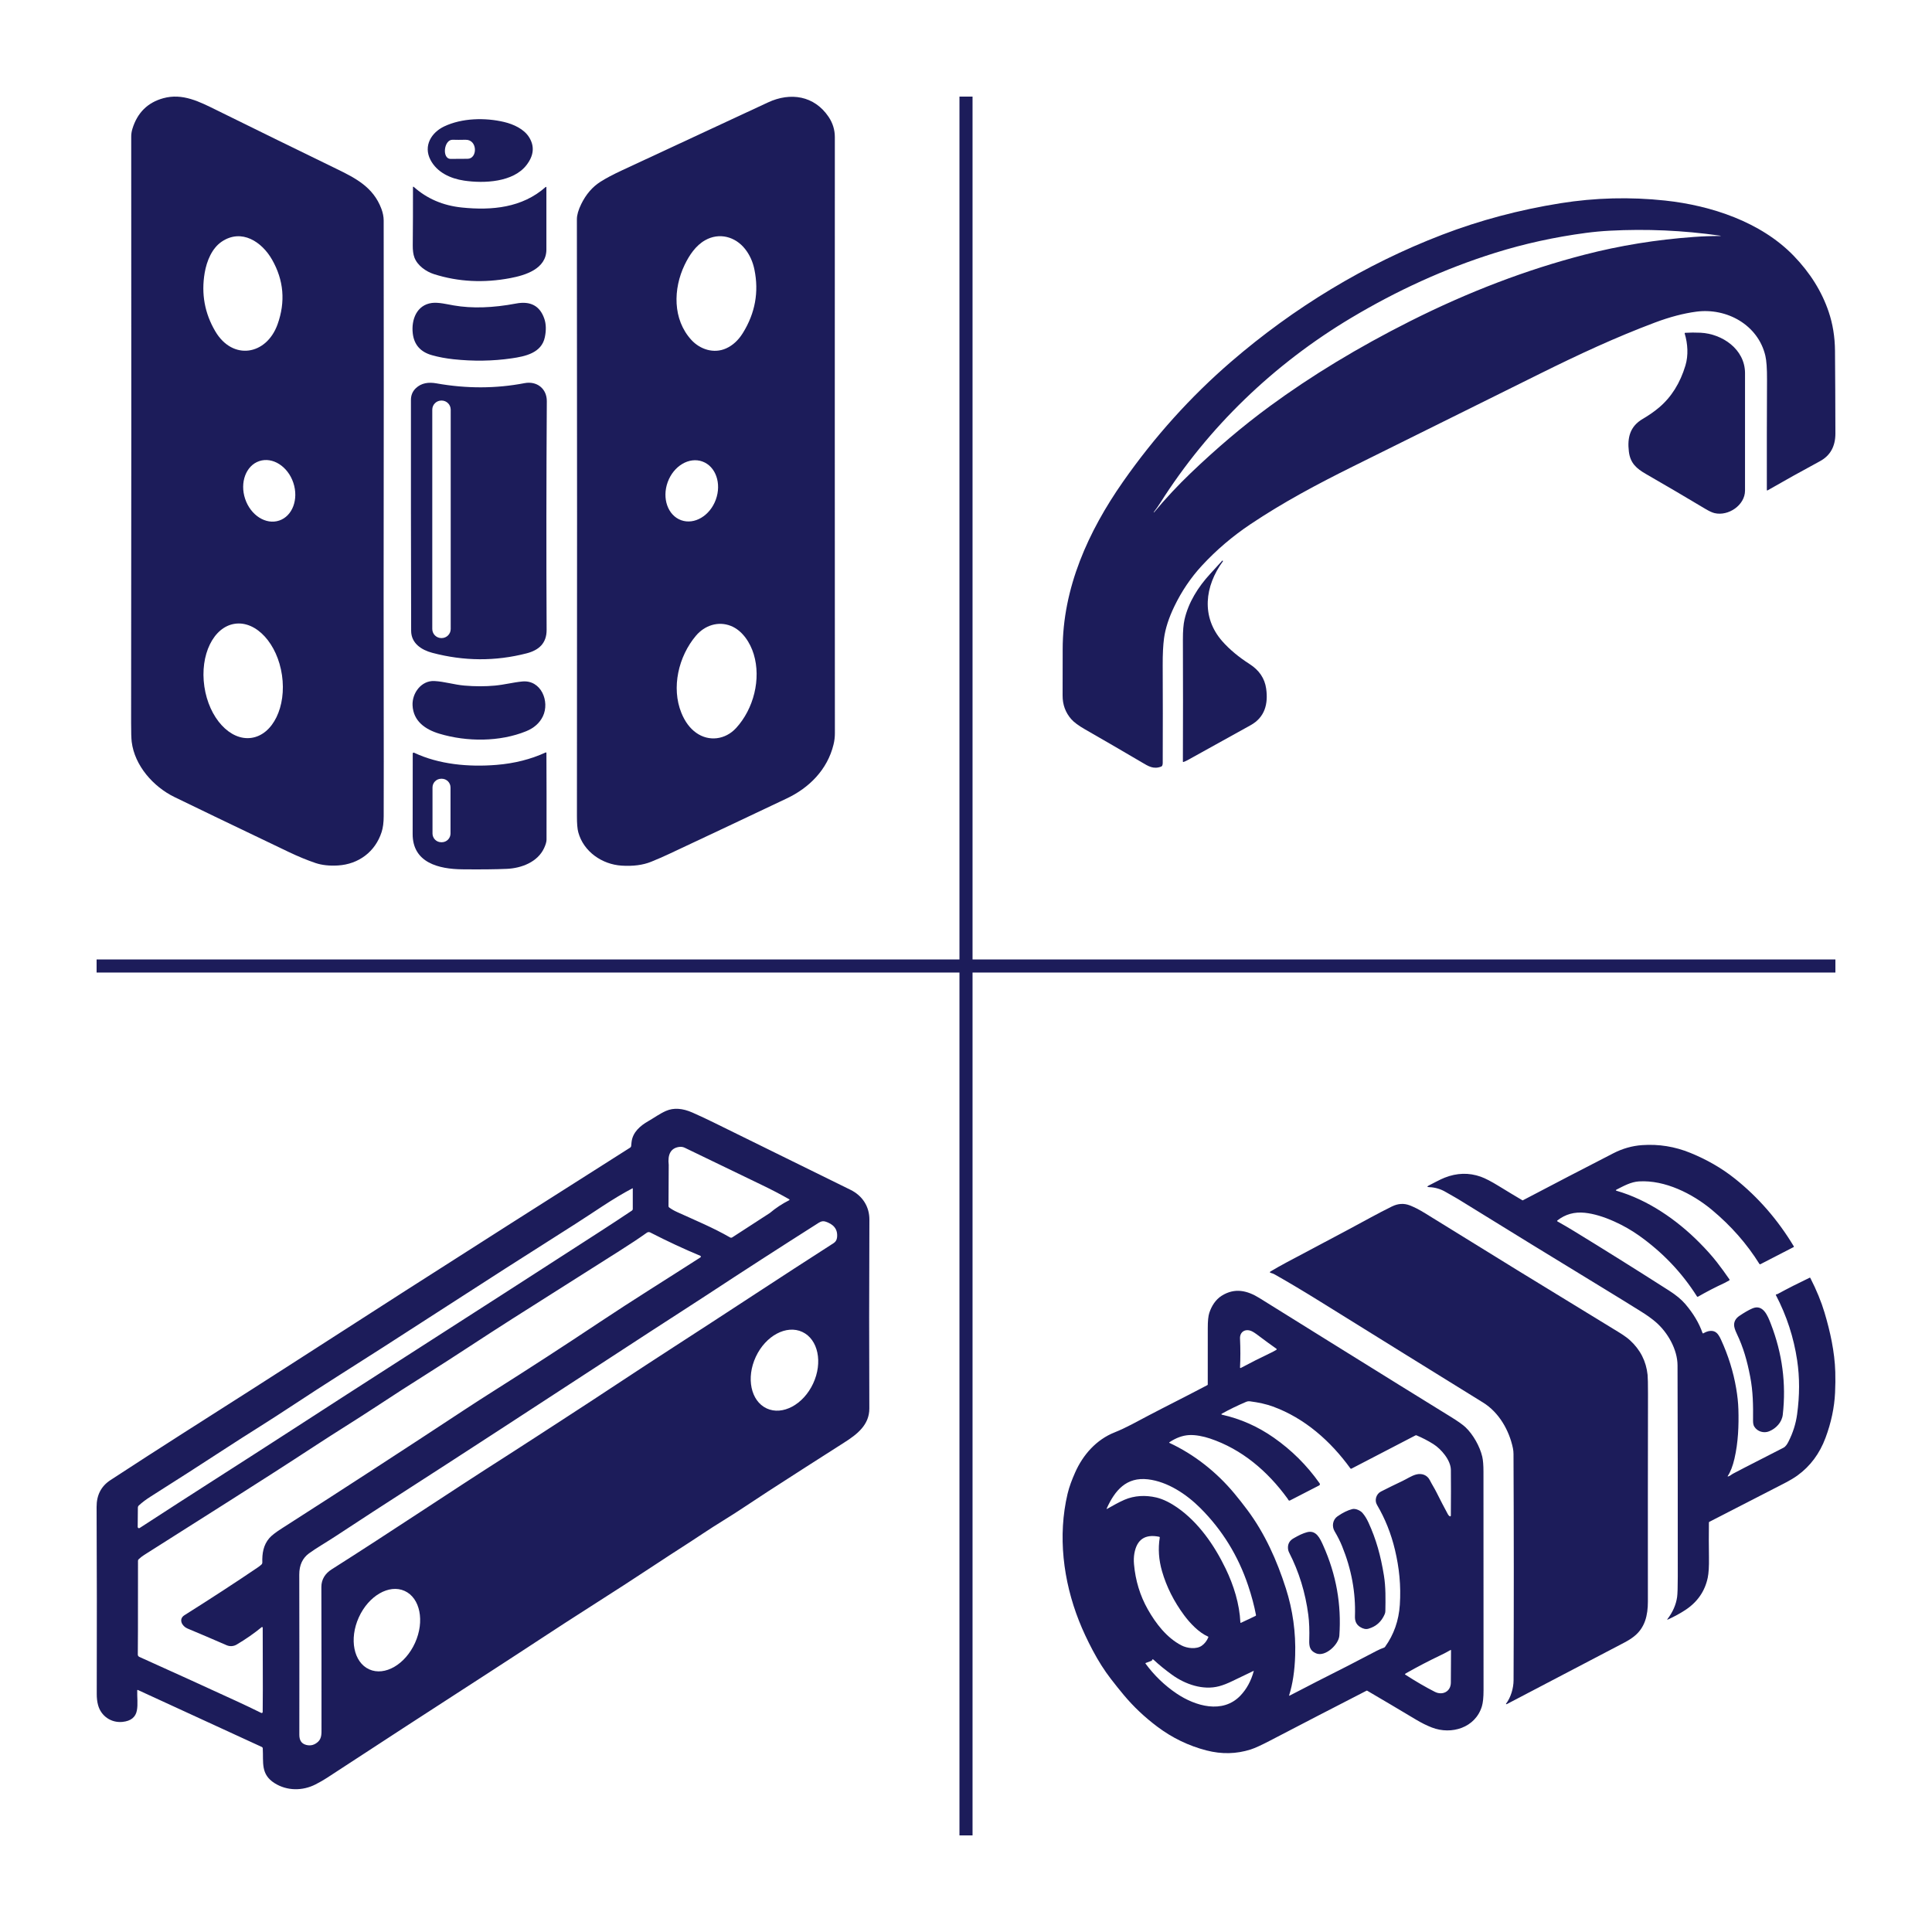
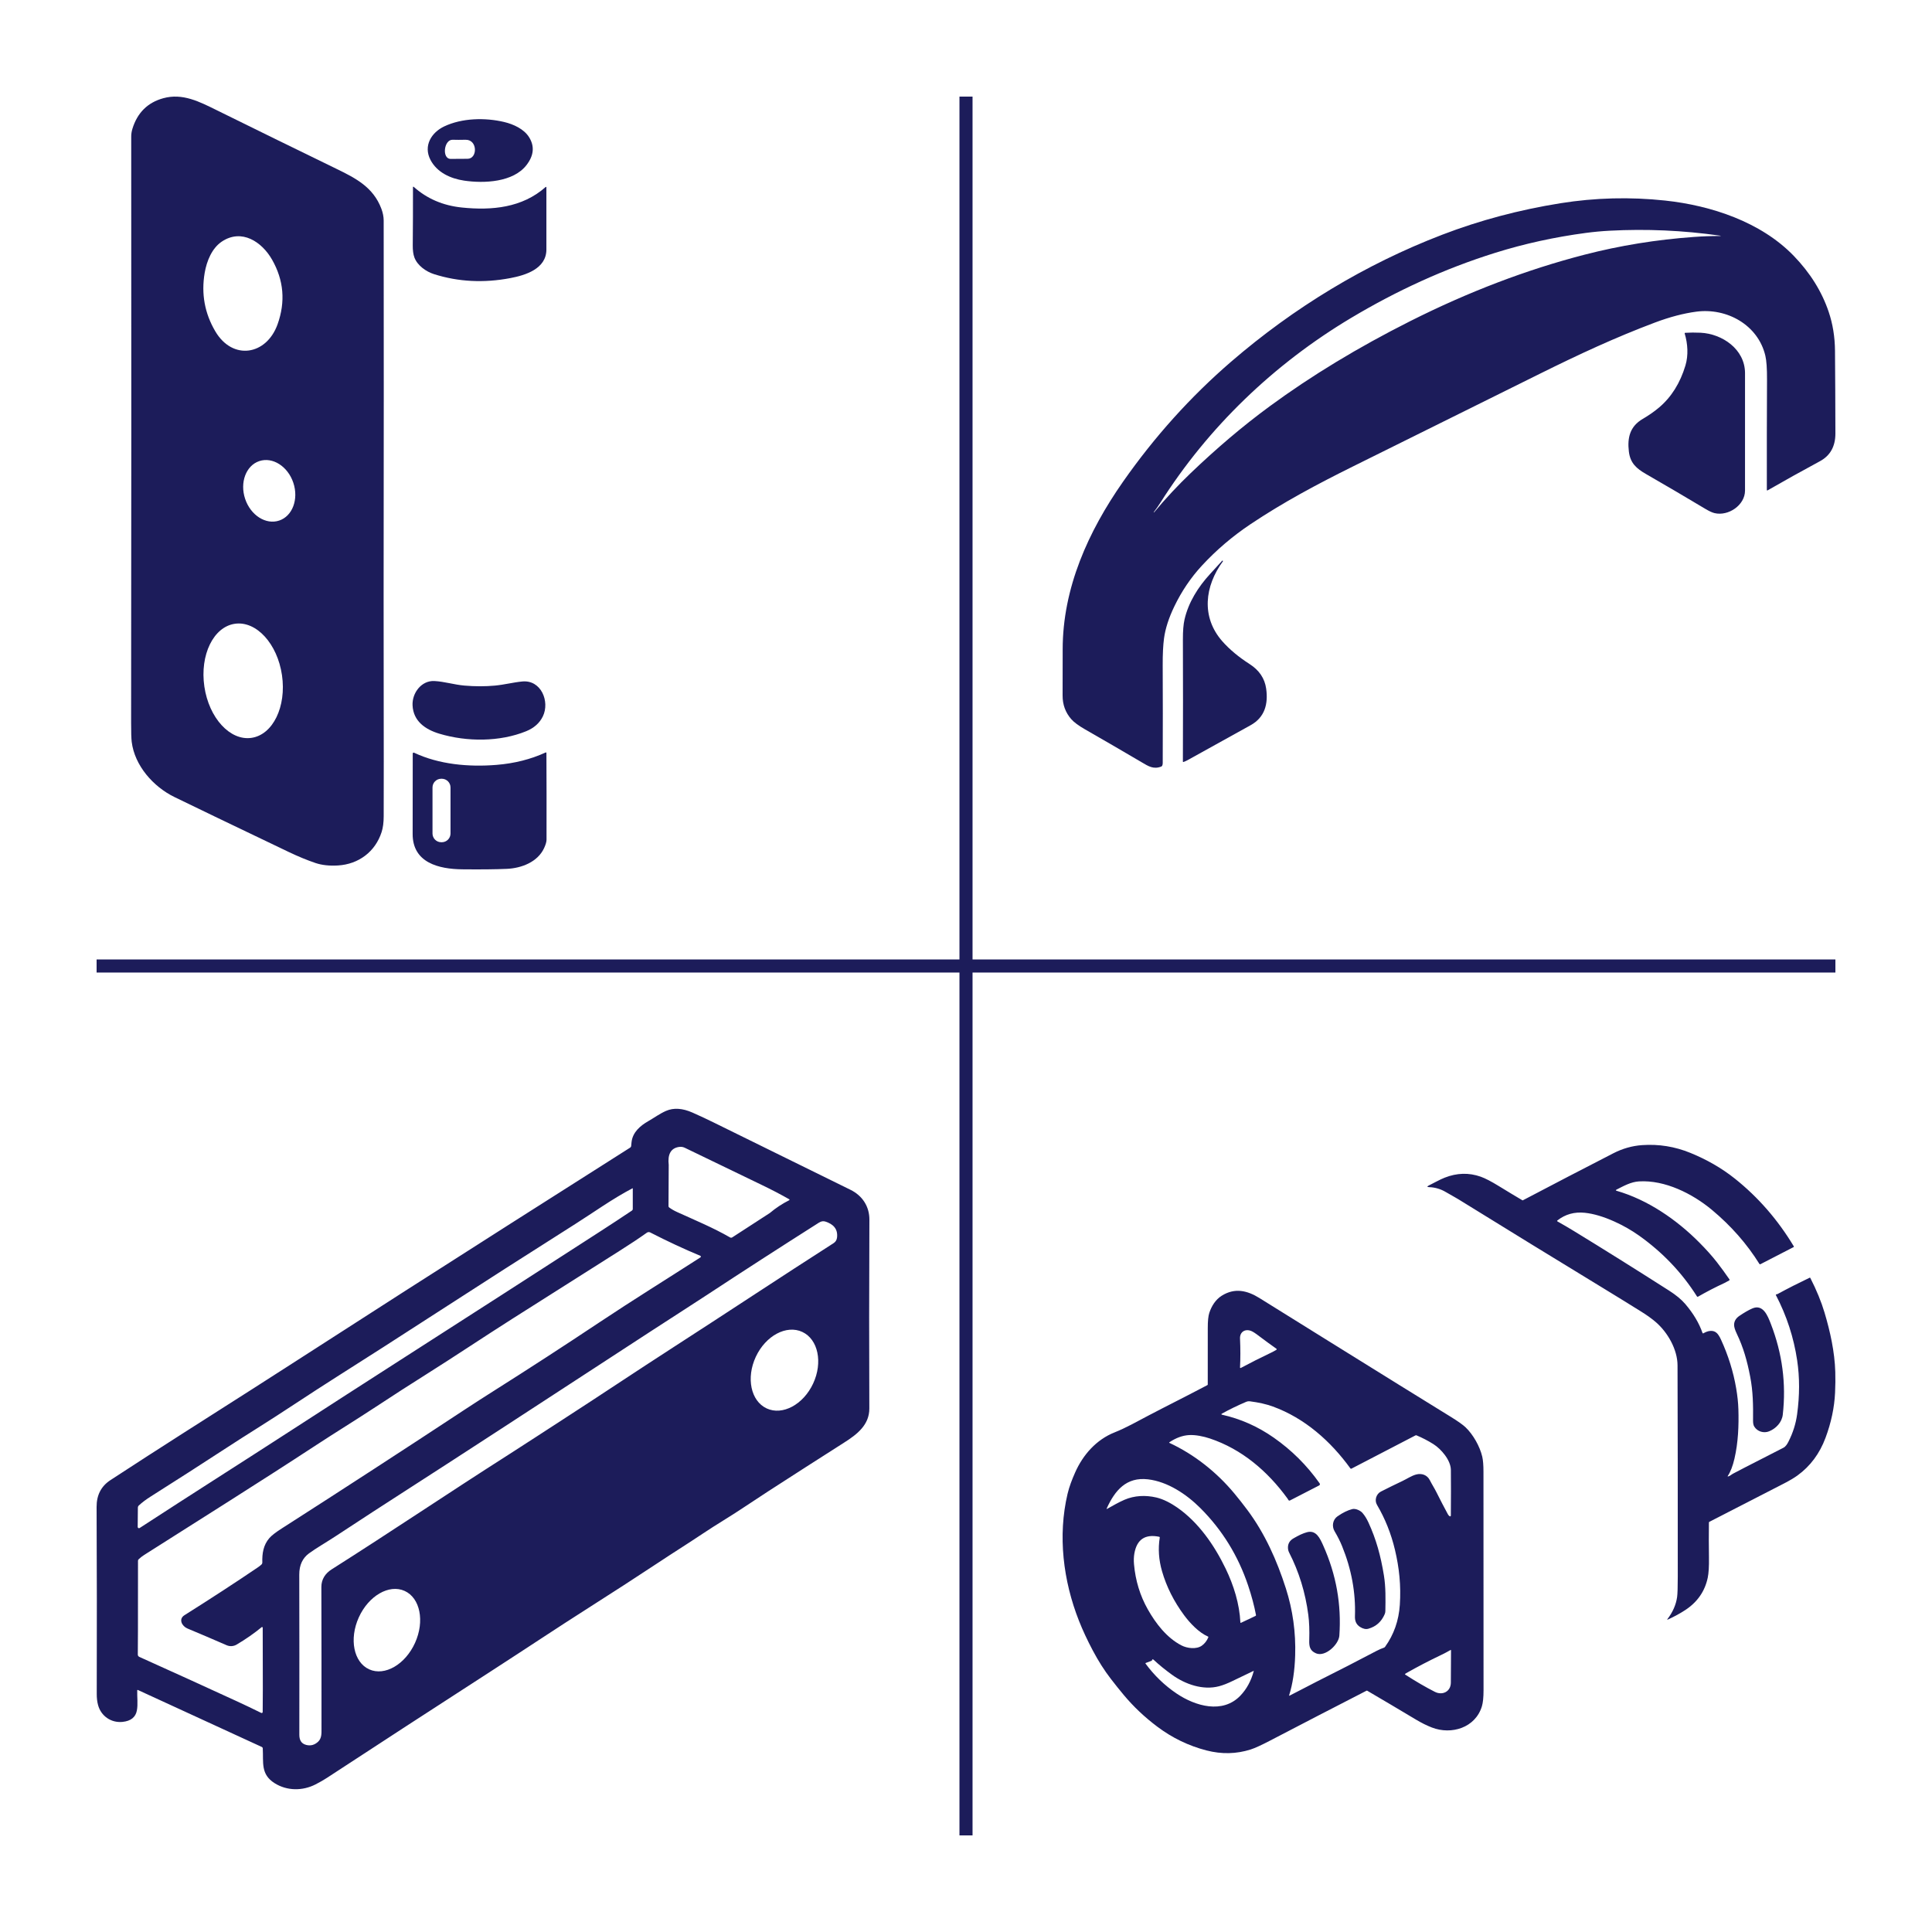
<svg xmlns="http://www.w3.org/2000/svg" xml:space="preserve" width="100mm" height="100mm" version="1.1" style="shape-rendering:geometricPrecision; text-rendering:geometricPrecision; image-rendering:optimizeQuality; fill-rule:evenodd; clip-rule:evenodd" viewBox="0 0 10000 10000">
  <defs>
    <style type="text/css">
   
    .str0 {stroke:#1C1C5A;stroke-width:67.73;stroke-miterlimit:22.926}
    .fil1 {fill:none}
    .fil0 {fill:#1C1C5A;fill-rule:nonzero}
   
  </style>
  </defs>
  <g id="Ebene_x0020_1">
    <g id="_1951527206384">
      <path class="fil0" d="M902.38 4125.2c-109.16,-53.41 -205.6,-162.5 -220.68,-285.57 -2.11,-17.26 -3.12,-50.52 -3.04,-99.72 1.17,-1017.18 1.33,-2027.8 0.55,-3031.94 -0.08,-14.06 2.03,-27.96 6.32,-41.7 25.53,-82.93 78.71,-135.56 159.38,-157.82 100.5,-27.8 188.27,18.2 278.39,62.63 209.82,103.55 415.35,204.2 616.58,301.97 101.28,49.27 192.1,95.58 234.11,207.32 7.89,21.16 11.87,41.31 11.95,60.6 0.7,543.73 0.62,1193.12 -0.31,1948.15 -0.47,378.58 1.56,757.15 0.39,1135.8 -0.08,32.48 -3.6,59.66 -10.7,81.6 -32.72,102.14 -119.32,166.8 -226.15,173.13 -44.51,2.65 -83.32,-1.64 -116.43,-12.81 -44.12,-14.99 -91.12,-34.44 -140.94,-58.26 -306.66,-146.72 -503.13,-241.13 -589.42,-283.38zm212.09 -2410.12c89.96,152.5 264.8,123.77 322.19,-36.39 41.78,-116.74 32.25,-228.41 -28.65,-335.08 -52.56,-92.07 -157.12,-161.8 -259.88,-93.16 -51.15,34.12 -78.17,100.66 -88.63,161.41 -18.59,108.46 -0.24,209.59 54.97,303.22zm330.58 979.35c68.84,-23 101.64,-110.62 73.22,-195.61 -28.43,-85.01 -107.3,-135.22 -176.2,-112.15 -68.85,23.01 -101.64,110.62 -73.22,195.6 28.43,85.02 107.29,135.23 176.2,112.16zm-143.36 1124.74c110.92,-16.16 181.59,-161.48 157.84,-324.56 -23.8,-163.1 -133.05,-282.11 -243.98,-265.94 -110.92,16.16 -181.59,161.48 -157.84,324.56 23.81,163.1 133.05,282.11 243.98,265.94z" />
-       <path class="fil0" d="M4314.15 3854.39c-31.71,129.47 -125.8,223.18 -241.3,278 -203.57,96.67 -407.46,192.8 -611.51,288.46 -27.25,12.8 -57.47,25.92 -90.58,39.43 -42.56,17.34 -93.71,24.05 -153.6,20.22 -100.5,-6.4 -196.71,-72.07 -223.96,-172.49 -4.76,-17.26 -7.11,-45.22 -7.03,-83.87 1.02,-1029.68 0.94,-2059.35 -0.23,-3089.1 0,-21.95 7.57,-48.42 22.8,-79.42 24.6,-49.98 57.55,-88.24 99.02,-114.71 27.87,-17.89 65.67,-37.88 113.38,-60.05 249.81,-116.12 501.33,-233.18 754.65,-351.01 115.34,-53.65 239.03,-34.99 313.05,75.04 21.48,32.02 32.26,66.92 32.26,104.8 -0.39,1027.25 -0.32,2055.68 0.23,3085.12 0.08,20.22 -2.34,40.06 -7.18,59.58zm-735.68 -2094.96c45.22,49.28 116.59,72.55 180.15,43.73 34.44,-15.54 63.33,-42.24 86.68,-79.96 63.49,-102.53 83.4,-211.78 59.58,-327.82 -8.35,-40.99 -24.59,-76.6 -48.57,-106.9 -50.83,-64.11 -133.68,-86.13 -206.31,-45.21 -48.18,27.09 -81.83,76.52 -106.27,127.44 -59.74,124.16 -62.63,282.44 34.74,388.72zm-53.14 933.02c68.76,25.05 149.27,-22.66 179.78,-106.5 30.48,-83.82 -0.52,-172.14 -69.27,-197.14 -68.77,-25.05 -149.28,22.66 -179.79,106.5 -30.47,83.82 0.53,172.14 69.28,197.14zm77.43 597.36c-91.13,107.22 -128.92,269.72 -75.9,400.13 18.43,45.37 43.88,79.65 76.37,102.84 66.06,47.32 151.49,35.84 206.78,-24.44 91.36,-99.49 130.09,-254.26 91.28,-382.25 -18.35,-60.44 -59.03,-122.83 -118.38,-146.41 -65.52,-26 -135.25,-2.66 -180.15,50.13z" />
      <path class="fil0" d="M2725.12 854.46c-68.56,88.71 -218.02,95.9 -322.82,80.44 -71.13,-10.55 -140.63,-42.72 -174.29,-107.53 -37.64,-72.71 4.61,-141.58 71.53,-173.2 91.75,-43.34 210.92,-46.15 309.78,-22.73 48.65,11.56 102.84,36.31 129.39,79.03 29.05,46.77 24.52,94.72 -13.59,143.99zm-392.16 -32.01c30.15,-0.39 59.19,-0.55 87.07,-0.55 52.63,-0.08 52.63,-100.19 -10.62,-98.47 -24.52,0.63 -46.77,0.63 -66.68,0 -45.38,-1.41 -56.7,99.48 -9.77,99.02z" />
-       <path class="fil0" d="M2828.12 1291.76c-0.23,99.95 -108.85,132.98 -186.55,147.66 -137.75,26.16 -269.41,19.37 -394.89,-20.38 -41.39,-13.04 -86.21,-44.74 -101.68,-86.21 -6.01,-16.16 -8.82,-37.17 -8.58,-62.86 0.93,-95.19 1.32,-195.61 1.09,-301.34 0,-1.95 2.34,-2.97 3.82,-1.64 68.49,61.3 151.42,96.99 248.95,107.06 156.65,16.24 312.67,0.94 432.92,-105.19 3.28,-2.89 4.92,-2.11 4.92,2.27 0.31,106.12 0.31,213.02 0,320.63z" />
-       <path class="fil0" d="M2349.21 1581c93.94,16.16 201.23,12.88 321.95,-9.92 74.34,-14.05 122.99,11.79 145.87,77.62 9.69,27.8 10.7,60.05 3.05,96.75 -17.02,82 -102.22,99.25 -171.72,109.33 -97.53,14.21 -197.87,15.77 -301.03,4.68 -39.98,-4.29 -77.23,-11.32 -111.66,-21 -59.27,-16.71 -92.38,-54.27 -99.18,-112.68 -8.35,-71.54 20.77,-147.12 98.55,-157.59 34.2,-4.6 78.63,6.72 114.17,12.81z" />
-       <path class="fil0" d="M2715.13 1983.15c63.17,-12.1 115.57,27.88 115.18,93.71 -2.58,406.77 -2.97,801.03 -1.02,1182.89 0.31,69.89 -40.13,105.65 -103.93,122.05 -161.41,41.54 -323.99,40.6 -487.66,-2.73 -55.99,-14.84 -109.49,-49.12 -109.64,-114.09 -1.02,-406.77 -1.41,-805.02 -1.09,-1194.76 0,-24.13 8.27,-44.19 24.75,-60.2 29.44,-28.58 67.31,-32.88 107.14,-25.77 155.78,27.8 307.9,27.41 456.27,-1.1zm-382.25 137.29c0,-26.09 -21.08,-47.17 -47.16,-47.17l-1.09 0c-26.09,0 -47.17,21.08 -47.17,47.17l0 1135.09c0,26.08 21.08,47.16 47.17,47.16l1.09 0c26.08,0 47.16,-21.08 47.16,-47.16l0 -1135.09z" />
+       <path class="fil0" d="M2828.12 1291.76c-0.23,99.95 -108.85,132.98 -186.55,147.66 -137.75,26.16 -269.41,19.37 -394.89,-20.38 -41.39,-13.04 -86.21,-44.74 -101.68,-86.21 -6.01,-16.16 -8.82,-37.17 -8.58,-62.86 0.93,-95.19 1.32,-195.61 1.09,-301.34 0,-1.95 2.34,-2.97 3.82,-1.64 68.49,61.3 151.42,96.99 248.95,107.06 156.65,16.24 312.67,0.94 432.92,-105.19 3.28,-2.89 4.92,-2.11 4.92,2.27 0.31,106.12 0.31,213.02 0,320.63" />
      <path class="fil0" d="M2562.08 3548.6c47,-4.3 93.47,-16.56 140.87,-21.24 97.84,-9.69 143.99,103.78 106.9,180.46 -16.79,34.75 -45.84,60.52 -86.99,77.23 -135.8,55.13 -305.95,55.52 -449.01,12.49 -72.39,-21.78 -134.62,-64.65 -138.45,-146.57 -3.05,-64.03 45.84,-129.39 112.99,-125.96 51.93,2.66 102.92,19.06 155.09,23.51 55.36,4.76 108.23,4.76 158.6,0.08z" />
      <path class="fil0" d="M2143.13 3895.93c128.69,60.84 282.6,74.97 427.53,63.02 92.38,-7.57 176.88,-28.97 253.64,-64.19 1.87,-0.86 3.98,0.47 3.98,2.58 0.7,134.78 0.94,284.48 0.55,449.09 -0.08,10.69 -4.14,24.91 -12.34,42.79 -33.58,73.25 -118.15,104.56 -192.73,107.92 -58.25,2.65 -135.32,3.43 -231.21,2.42 -120.57,-1.25 -257.23,-33.42 -256.68,-183.35 0.47,-143.22 0.62,-281.9 0.47,-415.98 0,-3.52 3.67,-5.78 6.79,-4.3zm188.74 180c0,-24.91 -20.22,-45.14 -45.14,-45.14l-2.96 0c-24.91,0 -45.14,20.23 -45.14,45.14l0 238.33c0,24.9 20.23,45.13 45.14,45.13l2.96 0c24.92,0 45.14,-20.23 45.14,-45.13l0 -238.33z" />
    </g>
    <g id="_1951527205232">
      <path class="fil0" d="M7465.44 1214.72c194.18,-74.45 398.06,-128.71 611.61,-162.83 179.76,-28.66 360.23,-33.28 541.46,-13.85 237.54,25.46 496.25,110.31 666.32,286.67 84.85,87.92 145,184.37 180.4,289.36 21.23,62.78 32.13,129.93 32.71,201.43 1.09,133.27 1.79,276.02 2.05,428.21 0.06,66.76 -26.55,114.6 -79.91,143.46 -94.27,50.92 -184.69,101.26 -271.33,151.09 -1.61,0.9 -3.6,-0.19 -3.6,-2.05 -0.32,-191.82 0,-382.29 0.9,-571.54 0.26,-56.88 -2.63,-97.99 -8.59,-123.32 -37.65,-159.82 -199.64,-249.22 -357.79,-228.12 -66.25,8.85 -137.62,27.64 -214.2,56.44 -205.79,77.4 -393.57,164.88 -593.59,264.09 -325.98,161.67 -649.14,321.94 -969.47,480.79 -182.97,90.68 -362.15,186.24 -530.3,298.98 -91.51,61.31 -175.53,132.49 -250.88,213.94 -57.33,62.01 -105.05,132.56 -143.14,211.7 -28.54,59.25 -46.24,114.21 -53.1,164.81 -4.81,35.85 -7.12,82.47 -6.86,140 0.77,163.09 0.83,331.75 0.12,506.06 0,4.68 -0.89,8.91 -2.62,12.82 -1.03,2.25 -2.89,4.05 -5.13,4.88 -40.34,15.65 -66.96,-2.12 -99.98,-21.55 -95.18,-56.11 -193.42,-113.19 -294.75,-171.23 -33.35,-19.11 -56.95,-36.62 -70.87,-52.52 -30.07,-34.38 -45.02,-75.03 -44.89,-121.98 0.26,-74.26 0.39,-153.79 0.39,-238.57 -0.07,-319.05 132.43,-611.04 311.99,-867.95 163.15,-233.24 349.78,-440.51 559.8,-621.75 324.19,-279.61 693.32,-504.19 1093.25,-657.47zm1435.57 4.75c-189.45,-27 -379.08,-35.4 -568.97,-25.33 -42.01,2.24 -82.99,6.03 -122.94,11.35 -162.83,21.67 -319.18,55.98 -469.06,102.86 -263.38,82.35 -510.29,195.99 -747.51,337.72 -399.08,238.44 -739.11,565.12 -986.65,956.32 -10.46,16.48 -21.74,32.58 -33.86,48.16 -0.39,0.51 -0.32,0.96 0.19,1.41l0 0c0.51,0.39 0.96,0.32 1.35,-0.12 59.57,-71.51 122.81,-139.3 189.69,-203.24 132.31,-126.46 266.47,-241.26 408.84,-345.73 215.8,-158.34 458.02,-305.2 726.8,-440.45 301.67,-151.86 602.51,-266.53 902.45,-344.06 184.5,-47.72 372.54,-77.92 566.08,-91.9 45.21,-3.27 89.66,-4.87 133.39,-4.87 10.14,0 10.2,-0.71 0.2,-2.12z" />
      <path class="fil0" d="M8588.5 2108.2c62.91,-53.62 107.99,-125.7 135.25,-216.32 15.97,-53.23 12.06,-112.93 -3.91,-166.1 -0.45,-1.54 0.64,-3.01 2.18,-3.14 25.2,-1.6 51.82,-1.8 79.97,-0.45 112.42,5.39 230.1,85.49 230.23,209.26 0.32,207.98 0.26,410.63 -0.06,608.03 -0.13,75.61 -86.9,133.58 -157.9,116.33 -12.24,-2.95 -28.28,-10.39 -48.03,-22.25 -97.93,-58.68 -200.09,-118.71 -306.61,-180.02 -49.12,-28.28 -81.45,-56.24 -88.63,-116.33 -8.53,-71.38 5.19,-130 71.76,-168.99 32.39,-18.92 60.93,-38.93 85.75,-60.02z" />
      <path class="fil0" d="M6329.87 2905.15c-94.15,128.07 -114.09,288.21 -3.15,414.1 37.07,42 84.21,81.38 141.48,118.13 49.44,31.68 77.92,74 85.42,126.97 11.09,78.25 -6.41,148.28 -80.23,189.19 -105.3,58.43 -214.13,118.77 -326.49,180.98 -6.73,3.72 -13.72,6.86 -20.97,9.43 -2.24,0.83 -3.33,0.06 -3.33,-2.31 0.83,-205.61 0.83,-415.96 0.06,-631.11 -0.19,-44.51 2.69,-79.4 8.53,-104.6 20.33,-88.18 69.97,-167.38 132.62,-235.56 19.18,-20.84 39.96,-43.61 62.34,-68.3 0.57,-0.7 1.28,-0.7 1.99,-0.12l1.47 1.15c0.71,0.58 0.84,1.28 0.26,2.05z" />
    </g>
    <path class="fil0" d="M710.3 8748.8c-1.02,33.22 4.35,73.25 -1.87,104.94 -6.73,34.83 -31.51,54.43 -74.27,58.77 -58.94,6.05 -111.07,-30.15 -126.49,-86.71 -4.68,-16.95 -6.98,-36.37 -6.9,-58.34 0.94,-332.78 0.69,-655.34 -0.76,-967.59 -0.26,-61.07 23.51,-107.24 71.46,-138.66 62.43,-40.8 124.95,-81.43 187.64,-121.89 249.65,-160.98 486.6,-309.95 721.77,-461.56 430.39,-277.42 818.45,-526.04 1164.17,-745.88 218.05,-138.58 423.49,-269.07 616.24,-391.55 3.41,-2.13 5.28,-5.28 5.7,-9.28 0.6,-6.56 1.2,-13.12 1.97,-19.85 5.79,-50.68 44.37,-83.98 86.7,-108.25 31.01,-17.8 59.97,-39.1 91.82,-52.98 39.35,-17.12 85.18,-14.14 137.47,9.03 38.25,16.95 76.41,34.83 114.48,53.66 232.1,114.38 466.24,229.63 702.26,345.55 62.35,30.58 98.55,86.71 98.3,154.68 -1.54,350.75 -1.62,676.54 -0.35,977.29 0.35,84.92 -63.02,133.81 -129.89,176.32 -131.76,83.89 -263.19,168.22 -394.27,252.96 -77.51,50.17 -151.36,101.28 -229.29,149.06 -74.7,45.74 -144.37,94.03 -217.45,140.71 -39.78,25.47 -80.58,51.96 -122.23,79.55 -115.83,76.57 -235.68,154.17 -359.52,232.96 -163.54,103.99 -319.66,208.42 -494.69,321.44 -311.75,201.44 -598.27,387.72 -859.5,558.67 -17.98,11.75 -37.91,23.16 -59.63,34.24 -67.8,34.66 -148.37,33.56 -211.4,-6.14 -73.59,-46.25 -57.58,-106.98 -61.67,-180.31 -0.17,-3.24 -2.13,-6.05 -5.02,-7.41l-641.88 -295.13c-1.28,-0.6 -2.81,0.25 -2.9,1.7zm2750.98 -2718.86l-1.11 213.02c-0.08,2.73 1.19,5.28 3.41,6.81 12.35,9.03 26.06,16.95 41.14,23.77 92.07,41.9 186.87,81.08 274.01,131.34 3.57,2.13 8.09,1.96 11.58,-0.34l194.37 -126.06c30.41,-25.72 63.88,-47.79 100.25,-66.18 1.96,-1.03 2.04,-3.75 0.08,-4.86 -43.86,-25.04 -91.81,-50 -143.77,-74.95 -128.36,-61.75 -260.64,-125.55 -396.66,-191.56 -9.54,-4.69 -20.02,-6.05 -31.34,-4.17 -41.06,6.72 -58.35,37.81 -51.96,93.18zm-186.02 121.71c0,-0.85 -0.85,-1.45 -1.62,-1.02 -103.83,54.43 -200.93,124.53 -295.73,184.57 -251.26,159.2 -483.53,307.91 -696.9,446.15 -215.66,139.6 -394.61,254.33 -536.77,344.19 -141.13,89.18 -279.29,183.3 -420.42,271.71 -49.49,31.09 -97.36,61.58 -143.44,91.65 -139.6,90.96 -273.41,176.9 -401.59,257.91 -22.92,14.47 -42.85,29.55 -59.88,45.14 -3.32,2.98 -5.2,7.24 -5.28,11.75l-0.94 99.66c0,5.28 5.79,8.43 10.13,5.62 262.77,-171.29 529.71,-340.1 795.11,-512.16 174.87,-113.37 366.76,-237.04 575.78,-371.11 349.82,-224.34 689.24,-442.73 1018.27,-655.24 54.25,-35.01 107.32,-69.93 159.27,-104.77 2.47,-1.7 4.01,-4.6 4.01,-7.66l0 -106.39zm-1611.85 2062.25c-0.09,-39.43 20.53,-70.09 52.47,-90.37 307.48,-194.88 609.17,-398.44 915.8,-593.83 95.05,-60.56 187.38,-121.46 281.84,-182.45 190.62,-123.08 378.77,-249.39 569.22,-372.21 274.1,-176.66 558.49,-365.4 832.08,-540.61 10.47,-6.73 16.43,-16.69 17.8,-29.89 4.77,-45.23 -21.38,-69.08 -60.31,-81.69 -10.9,-3.57 -22.06,-1.79 -33.39,5.45 -202.2,128.36 -393.84,252.04 -574.84,371.03 -95.91,63.03 -195.13,125.97 -292.24,189.34 -637.78,416.16 -1052.75,685.91 -1244.99,809.33 -133.47,85.69 -264.13,170.69 -392.15,254.93 -45.23,29.72 -98.63,60.39 -135.26,87.22 -33.64,24.78 -50.51,61.24 -50.42,109.45 0.6,273.75 0.68,550.23 0.34,829.43 0,25.38 8.43,45.48 35.26,52.55 22.83,5.97 43.27,0.6 61.41,-16.01 19.59,-17.89 18.06,-44.21 18.06,-68.14 0.17,-258.16 -0.08,-502.7 -0.68,-733.53zm-949.44 230.4l-0.68 119.33c0,5.88 2.64,9.97 8,12.44 171.12,77.08 339.85,153.91 506.37,230.48 37.9,17.46 79.38,37.22 124.44,59.45 3.49,1.71 7.58,-0.85 7.58,-4.68l0.68 -116.95 -0.6 -319.57c0,-2.81 -3.32,-4.35 -5.45,-2.56 -39.52,32.45 -82.7,62.52 -129.55,90.12 -15.76,9.28 -35.18,10.56 -51.7,3.32 -68.91,-30.07 -136.54,-58.94 -202.89,-86.62 -28.02,-11.67 -47.86,-48.3 -15.58,-68.66 139.94,-88.15 266.85,-170.94 380.73,-248.19 6.56,-4.43 12.69,-9.29 18.4,-14.65 2.72,-2.56 4.17,-6.14 4.08,-9.8 -1.61,-46.51 5.28,-90.8 36.37,-126.65 11.33,-13.12 32.62,-29.65 63.88,-49.66 316.34,-202.55 633.87,-408.84 952.68,-618.8 44.72,-29.38 92.42,-60.13 143.18,-92.24 185.6,-117.29 368.21,-235.85 547.85,-355.52 172.73,-115.07 349.56,-224.69 523.74,-336.7 3.15,-2.04 2.72,-6.72 -0.77,-8.17 -84.15,-35.01 -170.6,-75.38 -259.44,-120.95 -5.45,-2.81 -12.1,-2.3 -17.12,1.28 -38.93,27.76 -86.8,59.62 -143.78,95.56 -185.85,117.29 -370,233.98 -552.53,350.07 -156.55,99.57 -294.79,192.58 -442.91,285.85 -86.7,54.59 -175.03,111.49 -264.89,170.69 -103.14,67.88 -204.25,129.63 -307.91,197.52 -299.13,195.98 -595.96,381.41 -889.65,568.2 -10.3,6.56 -20.1,14.14 -29.21,22.91 -2.04,1.96 -3.07,4.43 -3.07,7.24l-0.25 365.91zm3254.13 -1154.4c81.91,38.19 189.65,-19.39 240.66,-128.73 50.95,-109.3 25.91,-228.89 -56.07,-267.12 -81.9,-38.17 -189.65,19.4 -240.66,128.74 -50.94,109.31 -25.9,228.89 56.07,267.11zm-2057.09 1350.67c80.41,36.34 186.62,-25.15 237.28,-137.24 50.61,-112.09 26.42,-232.44 -53.97,-268.75 -80.42,-36.35 -186.63,25.15 -237.29,137.24 -50.61,112.09 -26.42,232.44 53.98,268.75z" />
    <g id="_1951527201680">
      <path class="fil0" d="M8944.74 7642.02c10.24,-2.38 16.36,-9.47 25.24,-14.24 87.35,-46.19 176.71,-90.39 260.93,-134.25 12.56,-6.5 20.2,-19.88 26.32,-31.9 23.01,-45.28 37.91,-92.23 44.57,-140.92 13.43,-97.97 13.54,-191.22 0.27,-279.72 -17.6,-118.11 -54.21,-230.49 -109.78,-337.12 -1.24,-2.44 -0.54,-3.85 2.17,-4.23 2,-0.27 4.93,-1.02 6.6,-1.94 52.7,-28.65 107.89,-56.71 165.45,-84.16 1.68,-0.82 2.93,-0.38 3.74,1.24 32.17,62.93 56.65,122.56 73.44,178.83 29.73,99.54 52.53,203.73 55.72,306.85 1.03,34.17 0.71,70.02 -1.08,107.61 -3.57,77.06 -19.98,154.94 -49.28,233.68 -30.6,82.21 -79.12,147.42 -145.68,195.56 -34.18,24.64 -79.51,46.25 -120.07,67.16 -113.62,58.54 -225.51,116.05 -335.72,172.49 -1.46,0.75 -2.16,1.95 -2.22,3.62 -0.75,61.58 -0.7,121.69 0.22,180.4 0.71,46.68 -1.41,81.78 -6.33,105.23 -14.79,70.24 -53.35,125.91 -115.74,167.02 -26.53,17.49 -56.43,33.84 -89.74,49.06 -4.6,2.11 -5.36,1.14 -2.32,-2.87 27.02,-35.69 43.43,-73.22 49.17,-112.59 2.33,-15.65 3.47,-51.45 3.52,-107.39 0.16,-426.97 -0.22,-791.12 -1.25,-1092.45 -0.32,-81.89 -50.63,-170.7 -112.97,-224.21 -20.2,-17.38 -45.16,-35.31 -74.9,-53.83 -69.37,-43.27 -132.95,-82.48 -190.68,-117.63 -253.02,-154.08 -505.5,-309.07 -757.44,-464.93 -20.9,-12.89 -42.62,-23.78 -63.41,-36.34 -25.29,-15.28 -55.68,-24.37 -84.43,-25.24 -13.49,-0.43 -14.19,-3.63 -2.01,-9.53 26.81,-13.05 53.46,-28.92 80.75,-39.7 63.15,-24.91 125.32,-26.59 186.46,-4.98 23.34,8.29 54.92,24.64 94.72,49.17 41.7,25.62 82.1,49.99 121.26,73.11 0.54,0.33 1.19,0.38 1.79,0.06 157.21,-82.64 313.35,-163.82 468.45,-243.49 47.87,-24.59 97.48,-38.67 148.77,-42.29 86.49,-6.13 170.05,7.36 250.69,40.4 82.05,33.57 159.38,76.95 229.3,132.62 120.82,96.24 222.69,213.22 305.55,350.99 0.98,1.63 0.65,2.87 -1.03,3.74l-172 88.71c-1.73,0.92 -3.9,0.32 -4.93,-1.35 -64.93,-104.26 -147.09,-197.73 -246.46,-280.37 -100.84,-83.89 -242.79,-155 -376.88,-146.98 -41.59,2.49 -78.96,23.39 -116.33,42.51 -4.98,2.54 -4.76,4.6 0.6,6.17 160.41,46.47 308.96,148.07 427.35,267.1 36.99,37.21 67.69,71.6 92.12,103.12 21.12,27.24 42.56,56.59 64.34,88.16 1.35,2.01 0.65,4.72 -1.52,5.74 -8.39,4.01 -16.09,9.32 -24.53,13.22 -46.36,21.39 -91.8,44.89 -136.32,70.51 -2,1.19 -4.6,0.54 -5.84,-1.46 -77.94,-123.21 -177.91,-228.11 -299.92,-314.71 -39,-27.67 -81.35,-51.88 -127.11,-72.51 -56.92,-25.62 -108.15,-40.78 -153.7,-45.44 -53.56,-5.47 -100.57,7.64 -141.02,39.26 -2.76,2.23 -2.66,4.18 0.43,5.85 29.46,16.52 57.3,32.82 83.51,48.85 153.81,93.97 318.55,197.08 494.29,309.35 35.26,22.58 62.71,45.22 82.32,68.02 42.19,49.12 72.19,99.37 90.06,150.82 0.65,1.9 2.92,2.71 4.66,1.68 21.23,-12.67 49.77,-19.82 69.37,-1.19 7.04,6.72 14.03,17.55 20.96,32.55 38.07,82.59 64.45,166.96 79.18,253.23 6.66,38.94 10.45,74.9 11.48,107.89 2.54,85.02 -0.87,172.16 -20.2,255.99 -8.94,38.62 -20.47,68.56 -34.66,89.85 -1.57,2.33 -0.98,3.19 1.73,2.54z" />
-       <path class="fil0" d="M7795.27 8818.31c25.07,-32.98 38.77,-80.7 38.94,-121.42 1.67,-377.74 1.57,-768.05 -0.33,-1171.03 -0.05,-10.45 -1.08,-20.31 -2.98,-29.68 -19.22,-93.04 -72.62,-185.97 -154.56,-236.61 -261.31,-161.55 -540.7,-334.8 -838.18,-519.74 -89.63,-55.73 -169.52,-103.39 -239.65,-142.97 -6.39,-3.63 -13.1,-6.34 -20.09,-8.13 -7.09,-1.78 -7.47,-4.6 -1.19,-8.34 27.13,-16.14 54.43,-31.52 81.78,-46.09 103.05,-54.86 208.5,-110.85 316.32,-168.1 76.47,-40.56 154.89,-85.13 229.36,-121.58 31.36,-15.33 61.95,-17.28 91.79,-5.85 24,9.21 50.69,22.91 80.1,41.16 307.88,190.96 632.93,390.69 975.15,599.14 28.59,17.43 62.06,37.04 85.02,58.11 53.4,48.9 83.78,108.58 91.15,178.93 1.46,14.46 2.16,47.28 2.11,98.35 -0.7,355.21 -0.87,713.51 -0.54,1074.84 0.05,71.27 -14.84,136.53 -72.73,181.54 -13.98,10.88 -30.12,21.12 -48.47,30.7 -199.9,105.01 -402.82,211.21 -608.67,318.72 -1.03,0.48 -2.06,0.7 -3.2,0.59 -1.24,-0.11 -1.89,-1.57 -1.13,-2.54z" />
      <path class="fil0" d="M6251.31 7166.64c0.38,-96.35 0.44,-193.83 0.11,-292.34 -0.11,-36.45 2.55,-62.82 8.02,-79.23 11.8,-35.47 32.44,-68.4 63.85,-88.22 67.86,-42.68 132.25,-27.57 196.21,12.24 239.26,148.77 478.25,297.97 717.74,446.3 92.12,57.03 183.1,113.24 272.84,168.65 36.61,22.58 61.95,40.61 76.09,54.1 38.45,36.61 73.54,98.4 85.89,151.26 4.22,17.98 6.34,44.08 6.34,78.36 0.05,355.76 0.16,732.8 0.37,1131.12 0,36.66 -2.86,64.44 -8.61,83.34 -33.84,110.81 -157.64,148.56 -258.76,109.35 -26.32,-10.18 -53.72,-23.83 -82.26,-40.89 -90.23,-54 -174.33,-103.77 -252.26,-149.42 -1.25,-0.76 -2.55,-0.81 -3.85,-0.11 -167.34,85.89 -334.04,172.17 -500.13,258.76 -44.79,23.34 -77.99,38.51 -99.54,45.38 -73.98,23.56 -150.29,25.19 -228.87,4.88 -92.23,-23.88 -176.82,-64.72 -253.83,-122.56 -65.91,-49.44 -123.91,-104.25 -174.06,-164.36 -21.94,-26.27 -44.3,-54.16 -67.1,-83.78 -33.36,-43.27 -64.45,-92.18 -93.26,-146.6 -28.43,-53.67 -52.21,-104.74 -71.38,-153.32 -82.1,-207.96 -110.42,-440.73 -59.14,-657.68 8.89,-37.58 23.13,-74.03 39.1,-110.1 40.84,-92.39 110.27,-170.43 204.34,-207.8 60.22,-23.94 118.98,-57.62 174.44,-86.7 95.75,-50.26 201.24,-102.63 306.25,-158.25 0.87,-0.49 1.41,-1.35 1.46,-2.38zm266.94 -250.15c-19.01,-14.73 -33.03,-23.88 -42.08,-27.4 -32.33,-12.68 -59.41,5.57 -57.84,39.42 2.39,52.59 2.39,102.41 0,149.47 -0.1,2.11 2.17,3.58 4.06,2.55 50.15,-26.92 102.47,-53.29 156.95,-79.18 9.59,-4.55 18.68,-9.48 27.3,-14.84 1.89,-1.19 2,-3.9 0.21,-5.25 -29.84,-21.66 -59.52,-42.24 -88.6,-64.77zm311.57 760.47c3.68,5.19 2.7,9.26 -2.98,12.18l-149.48 76.96c-3.84,2 -6.77,1.08 -8.88,-2.71 -1.35,-2.49 -2.87,-4.87 -4.49,-7.15 -103.01,-141.67 -236.56,-255.51 -401.36,-310.59 -33.41,-11.15 -74.57,-19.6 -107.99,-17.71 -33.63,1.9 -67.69,14.35 -102.24,37.37 -1.09,0.76 -0.98,2.38 0.21,2.93 129.65,60.22 245.01,152.07 336.21,261.63 22.58,27.13 45.06,55.67 67.42,85.62 90.34,120.98 152.83,260.38 199.46,406.17 35.74,111.89 51.77,227.46 48.09,346.66 -2.43,79.28 -12.83,148.06 -31.19,206.34 -0.76,2.43 0,3.08 2.27,1.95 46.52,-23.13 94.02,-49.29 140.54,-72.63 110.97,-55.67 214.13,-108.64 309.51,-158.95 12.78,-6.77 25.4,-12.24 37.9,-16.52 2.66,-0.92 4.83,-2.49 6.45,-4.82 45.44,-63.31 70.84,-135.71 76.2,-217.27 6.5,-99.38 -2.87,-190.42 -25.18,-284.49 -19.99,-83.99 -50.97,-161.55 -92.94,-232.76 -14.29,-24.21 -3.9,-56.6 20.15,-68.84 36.34,-18.57 73.33,-36.71 110.86,-54.42 23.61,-11.16 47.28,-27.41 71.05,-33.8 29.03,-7.85 57.51,1.9 71.27,29.19 10.94,21.67 24.16,41.92 34.93,63.64 19.07,38.34 38.62,75.98 58.71,112.97 2.33,4.28 5.36,7.69 9.21,10.13 2.54,1.68 5.95,-0.17 6.01,-3.25 0.81,-90.88 0.86,-169.62 0.16,-236.23 -0.49,-51.45 -51.13,-108.97 -90.33,-133.77 -27.41,-17.33 -57.52,-32.98 -87.52,-45.49 -1.68,-0.71 -3.58,-0.6 -5.26,0.21l-331.54 172.22c-2.17,1.14 -3.96,0.71 -5.42,-1.3 -101.97,-140.7 -236.18,-260.17 -401.52,-320.39 -33.3,-12.13 -73.05,-21.12 -119.25,-27.02 -6.23,-0.76 -12.07,0.05 -17.65,2.38 -45.01,19.12 -86.93,39.48 -125.86,61.09 -5.15,2.87 -4.82,4.93 0.86,6.23 95.54,21.39 184.41,60.87 266.56,118.38 92.94,64.99 171.95,143.63 237.05,235.86zm-1009.92 86c51.94,-22.53 109.89,-24.92 165.88,-11.81 37.48,8.83 76.47,30.17 108.1,52.21 108.37,75.44 190.58,192.63 249.99,315.68 41.91,86.86 71.86,182.5 76.36,278.96 0.05,1.4 1.57,2.33 2.87,1.73l75.49 -35.74c2.01,-0.92 2.77,-2.44 2.39,-4.61 -8.99,-47.87 -22.59,-99 -40.84,-153.31 -51.72,-153.92 -134.04,-287.31 -247.01,-400.17 -71.75,-71.7 -169.13,-136.96 -271.32,-148.93 -112.32,-13.1 -170.92,57.62 -213.27,150.23 -1.46,3.31 -0.65,4.06 2.49,2.33 29.14,-16.25 58.38,-33.31 88.87,-46.57zm194.75 369.72c-16.95,-58.76 -20.9,-116.65 -11.86,-173.73 0.38,-2.6 -0.71,-4.17 -3.25,-4.71 -72.84,-14.9 -115.57,14.13 -128.19,87.19 -2.92,16.95 -3.52,35.31 -1.73,55.18 7.47,84.54 31.25,162.37 71.38,233.42 41.7,73.76 97.97,146.82 173.62,186.3 30.33,15.81 77.83,21.44 105.82,1.79 14.57,-10.24 25.84,-24.64 33.8,-43.22 0.86,-2.01 0.32,-3.41 -1.68,-4.22 -47.44,-20.59 -93.15,-69.22 -123.53,-110.21 -53.13,-71.76 -91.26,-147.69 -114.38,-227.79zm1263.8 527.6c-1.9,1.08 -3.63,2.27 -5.25,3.63 -1.68,1.35 -1.57,2.65 0.21,3.79 53.89,34.82 104.9,64.55 153.1,89.08 39.86,20.31 83.08,-1.13 83.08,-47.98 0.05,-53.72 0.32,-109.07 0.92,-166.04 0,-2.55 -1.08,-3.14 -3.25,-1.9 -15.81,9.15 -31.41,17.39 -46.74,24.7 -64.06,30.59 -124.77,62.17 -182.07,94.72zm-1318.12 -64.02l-30.33 11.38c-1.19,0.48 -1.62,1.95 -0.86,2.98 45.49,61.79 99.32,113.62 161.55,155.48 96.34,64.77 237.8,106.63 329.81,10.24 32.22,-33.8 55.19,-76.04 68.89,-126.73 0.32,-1.14 -0.06,-1.46 -1.14,-0.98 -36.61,17.23 -72.41,34.39 -107.34,51.56 -26.37,12.94 -49.93,22.2 -70.67,27.67 -83.51,22.26 -175.47,-9.85 -243.76,-59.19 -35.85,-25.88 -67.59,-51.77 -95.16,-77.66 -1.35,-1.3 -2.98,-2 -4.87,-2.17 -2.11,-0.16 -3.25,1.14 -3.47,3.9 -0.1,1.57 -1.19,2.98 -2.65,3.52z" />
      <path class="fil0" d="M9165.75 6852.04c59.42,153.16 80.05,309.83 61.91,470.08 -4.5,39.86 -34.83,71.6 -70.52,86.27 -27.56,11.38 -61.63,1.47 -77.28,-24.8 -4.28,-7.15 -6.28,-17.55 -6.12,-31.14 0.87,-77.55 0.06,-150.77 -14.94,-227.68 -15.82,-81.34 -34.77,-149.63 -69.43,-221.98 -9.48,-19.83 -14.03,-35.37 -13.71,-46.69 0.6,-18.14 9.75,-33.19 27.57,-45.27 25.18,-17.06 47.17,-29.79 66.07,-38.07 56.33,-24.81 80.26,37.47 96.45,79.28z" />
      <path class="fil0" d="M6999.06 7811.1c17.54,-4.49 42.67,7.58 53.34,20.04 11.54,13.48 21.72,29.78 30.49,48.9 40.51,88.17 63.53,172.11 80.26,274.63 9.86,60.22 8.45,124.51 7.42,184.51 -0.06,5.26 -1.14,10.4 -3.25,15.33 -16.57,39.1 -44.63,64.34 -84.16,75.66 -13.43,3.84 -27.89,0.81 -43.38,-8.99 -20.69,-13.22 -27.4,-32.17 -26.59,-55.62 4.28,-122.29 -17.93,-243.22 -66.61,-362.74 -10.08,-24.75 -23.02,-50.48 -38.89,-77.29 -15.27,-25.83 -9.64,-60.05 15.65,-77.49 27.14,-18.69 52.37,-30.98 75.72,-36.94z" />
      <path class="fil0" d="M6848.93 7999.51c67.86,151.69 94.72,305.55 83.51,466.72 -3.19,45.33 -72.84,111.95 -120.88,91.37 -32.22,-13.81 -35.9,-36.45 -34.93,-68.35 1.57,-50.15 -0.05,-93.58 -4.82,-130.25 -15.05,-115.51 -48.2,-223.34 -99.48,-323.42 -4.5,-8.83 -6.45,-18.68 -5.8,-29.57 1.14,-18.3 10.24,-32.55 27.3,-42.78 27.4,-16.41 51.18,-27.24 71.27,-32.55 47.28,-12.51 66.94,31.09 83.83,68.83z" />
    </g>
    <line class="fil1 str0" x1="500" y1="5000" x2="9500" y2="5000" />
    <line class="fil1 str0" x1="5000" y1="9500" x2="5000" y2="500" />
    <line class="fil1" x1="-0" y1="0.02" x2="100" y2="0.02" />
-     <line class="fil1" x1="9900" y1="10000" x2="10000" y2="10000" />
  </g>
</svg>